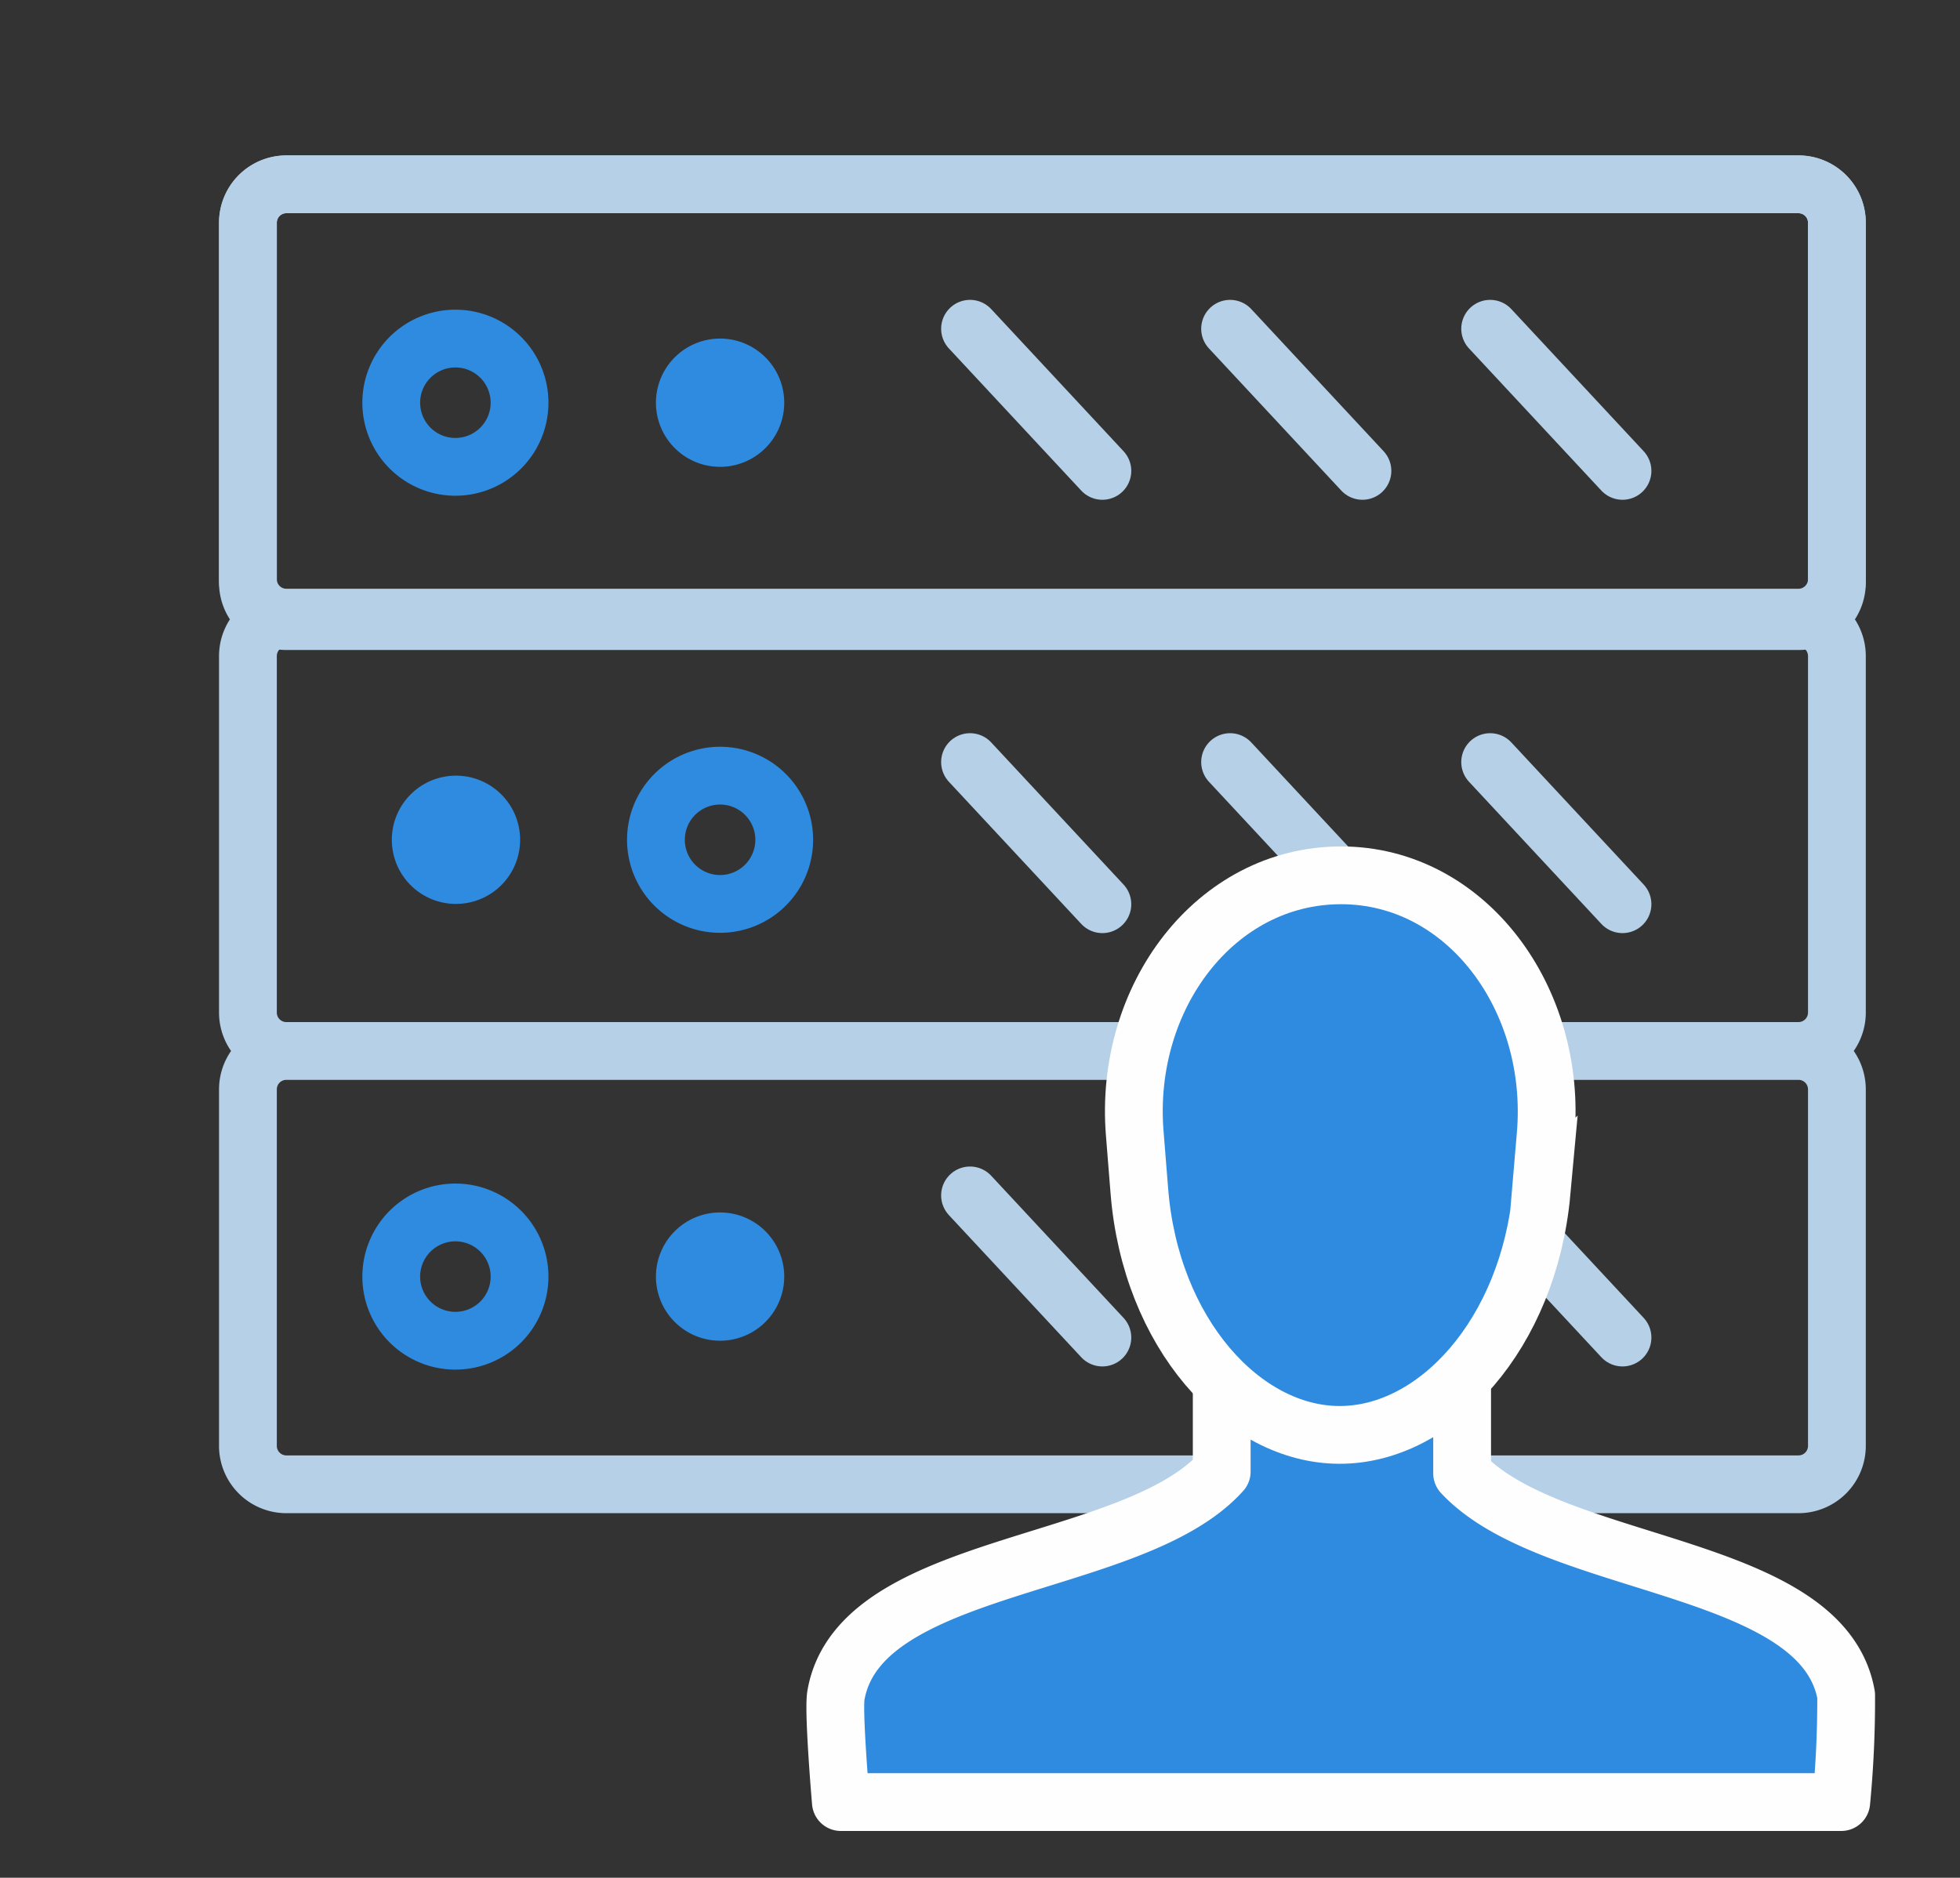
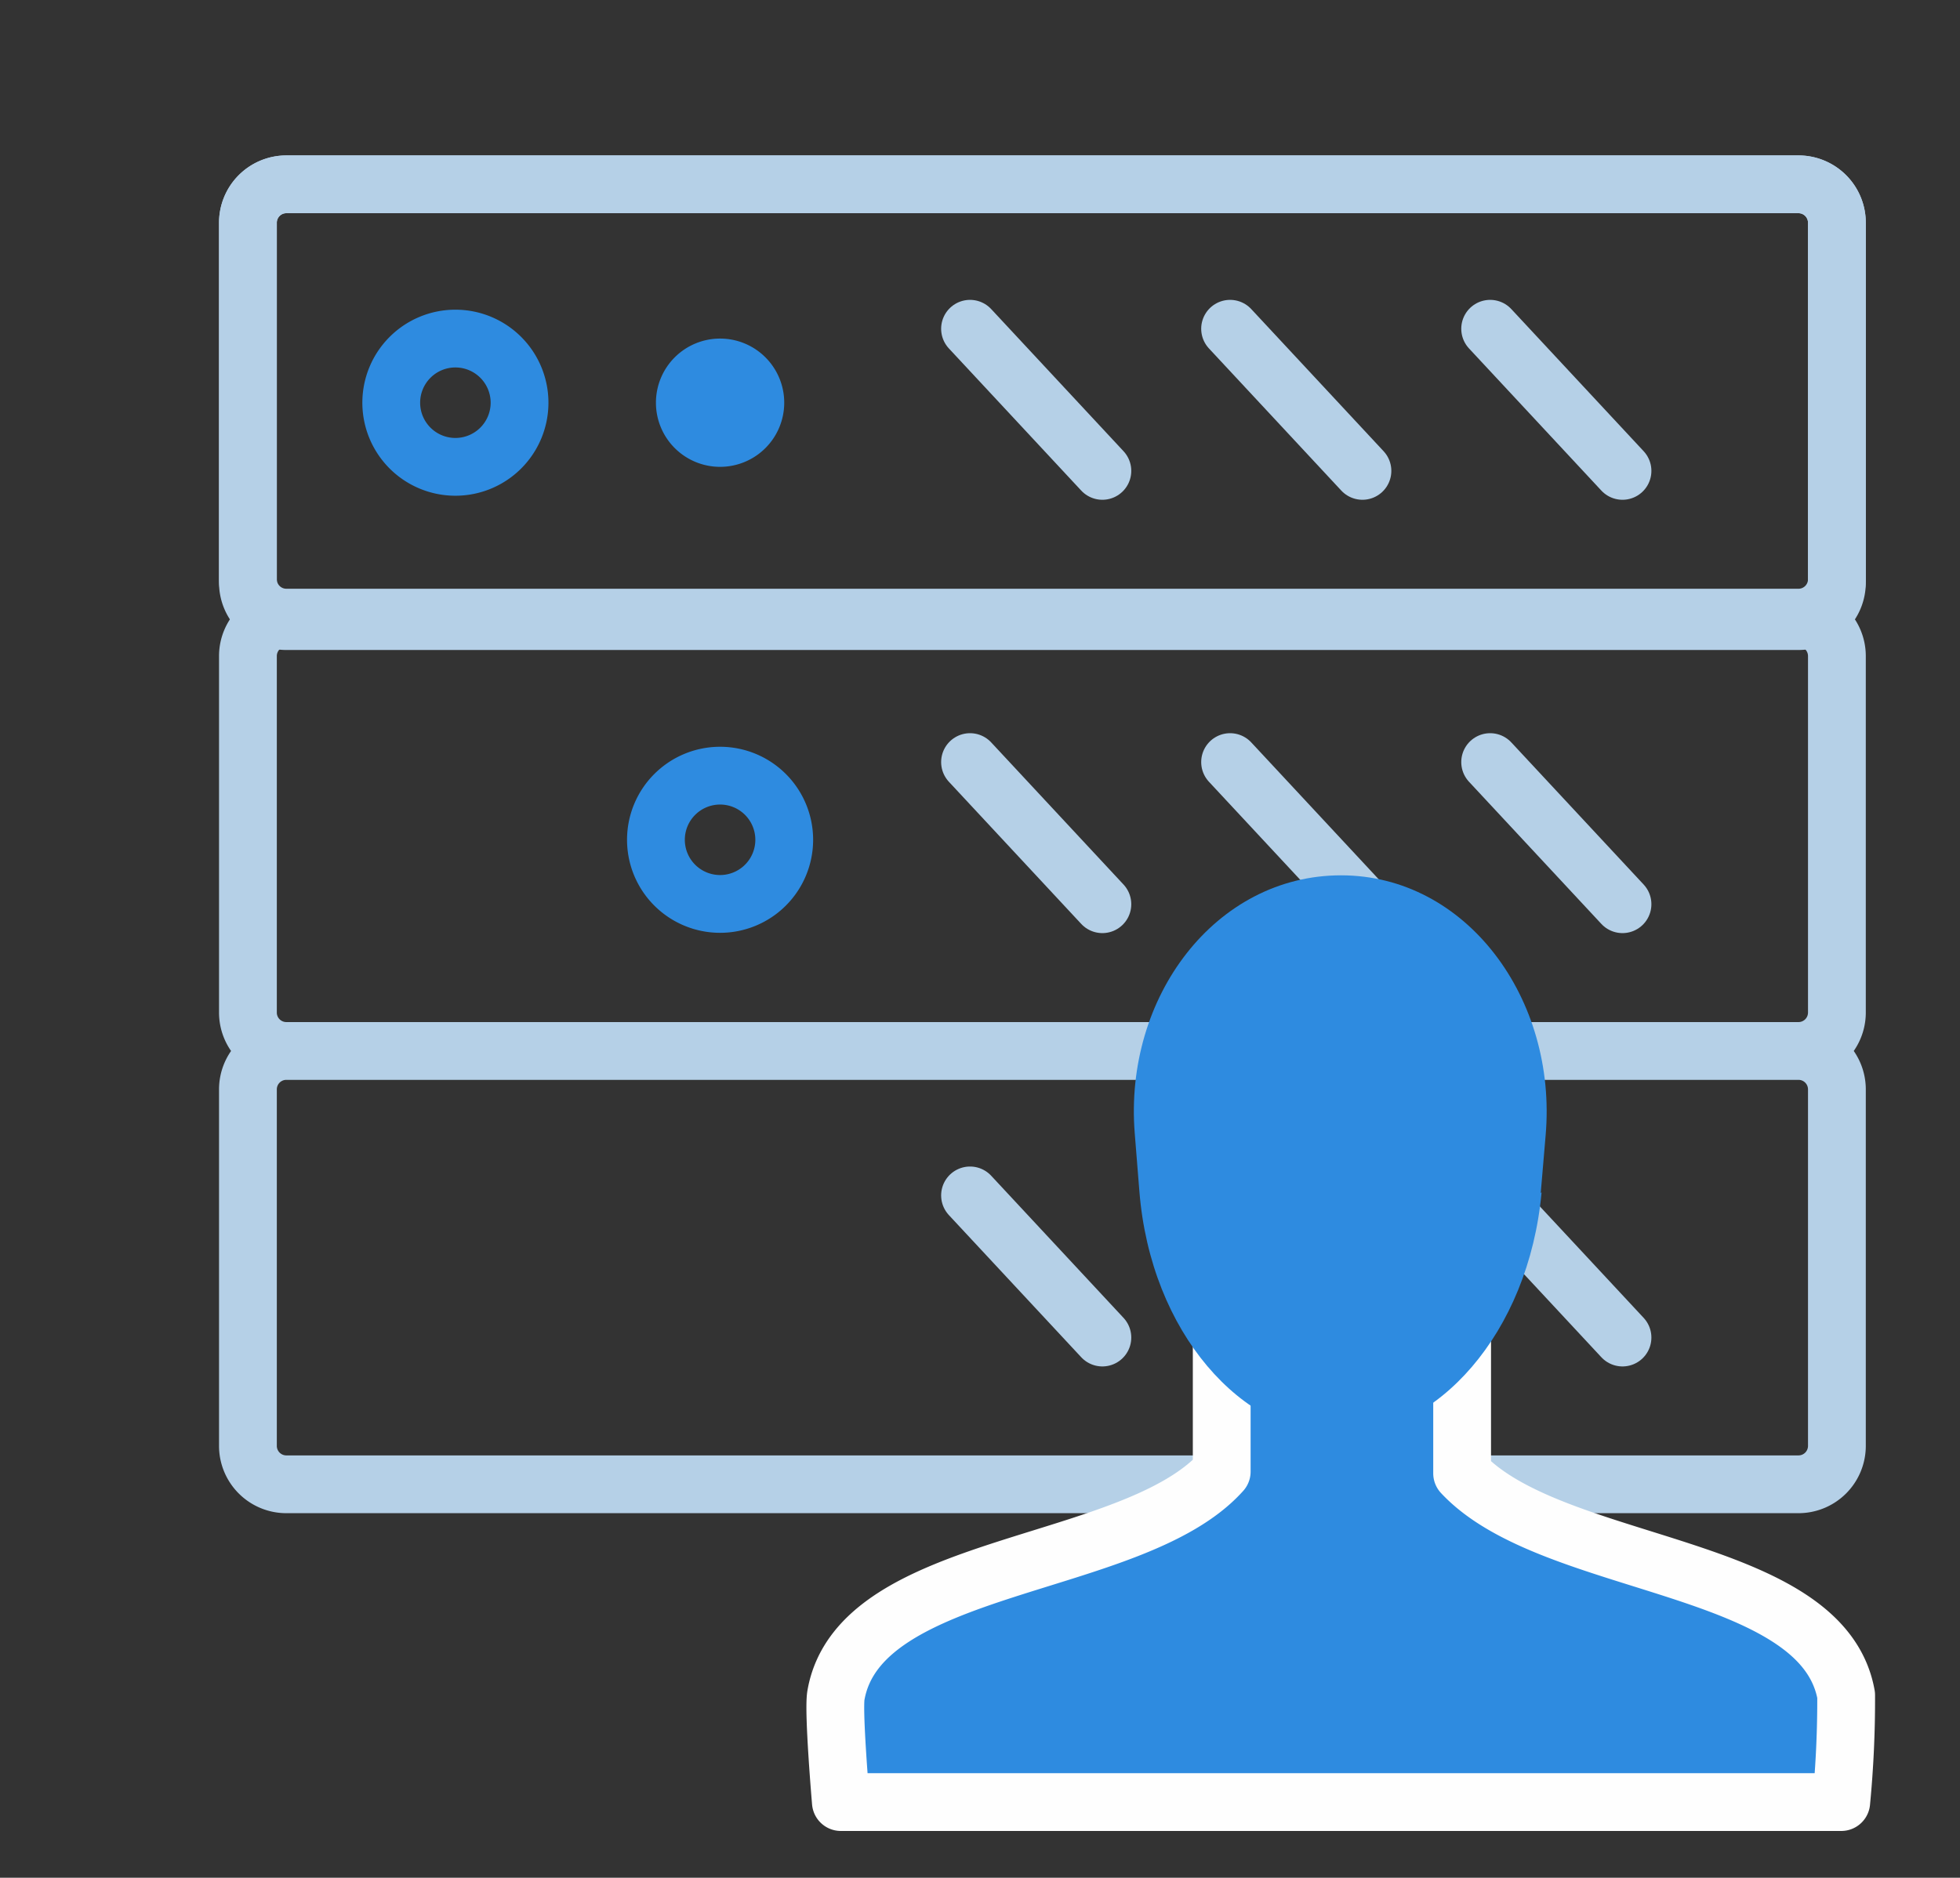
<svg xmlns="http://www.w3.org/2000/svg" data-name="Layer 5" viewBox="0 0 67.83 65">
  <rect x="0" y="0" width="67.83" height="65" fill="#333333" stroke="none" />
  <path fill="none" stroke="#b5d0e7" stroke-linecap="round" stroke-linejoin="round" stroke-width="2" d="M9.91 6.38h52.33a1.33 1.33 0 0 1 1.33 1.33v12.46a1.33 1.33 0 0 1-1.33 1.33H9.91a1.33 1.33 0 0 1-1.33-1.33V7.71a1.33 1.33 0 0 1 1.33-1.33z" />
  <path fill="none" stroke="#b5d0e7" stroke-linecap="round" stroke-linejoin="round" stroke-width="2" d="M9.91 21.38h52.33a1.33 1.33 0 0 1 1.33 1.32v12.36a1.33 1.33 0 0 1-1.33 1.32H9.91a1.33 1.33 0 0 1-1.33-1.32V22.7a1.33 1.33 0 0 1 1.33-1.32zm0 15h52.33a1.33 1.33 0 0 1 1.33 1.32v12.36a1.33 1.33 0 0 1-1.33 1.32H9.91a1.33 1.33 0 0 1-1.33-1.32V37.7a1.33 1.33 0 0 1 1.33-1.32zm0-30h52.33a1.33 1.33 0 0 1 1.33 1.32v12.36a1.33 1.33 0 0 1-1.33 1.32H9.91a1.33 1.33 0 0 1-1.33-1.32V7.7a1.33 1.33 0 0 1 1.33-1.32z" />
  <path fill="none" stroke="#2e8be0" stroke-linecap="round" stroke-width="2" d="M13.54 13.94a2.22 2.22 0 1 1 2.22 2.22 2.22 2.22 0 0 1-2.22-2.22z" />
  <path fill="#2e8be0" d="M22.7 13.94a2.22 2.22 0 1 1 2.22 2.22 2.22 2.22 0 0 1-2.22-2.22" />
-   <path fill="none" stroke="#2e8be0" stroke-linecap="round" stroke-width="2" d="M13.54 44.19a2.22 2.22 0 1 1 2.22 2.22 2.22 2.22 0 0 1-2.22-2.22z" />
-   <path fill="#2e8be0" d="M22.7 44.19a2.22 2.22 0 1 1 2.22 2.22 2.22 2.22 0 0 1-2.22-2.22" />
  <path fill="none" stroke="#2e8be0" stroke-linecap="round" stroke-width="2" d="M27.14 29.07a2.22 2.22 0 1 1-2.22-2.22 2.22 2.22 0 0 1 2.22 2.22z" />
-   <path fill="#2e8be0" d="M18 29.07a2.22 2.22 0 1 1-2.21-2.22A2.22 2.22 0 0 1 18 29.07" />
  <path fill="none" stroke="#c5e2e9" stroke-linecap="round" stroke-linejoin="round" stroke-width="2" d="m42.34 42 4.58 4.92" />
  <path fill="none" stroke="#b5d0e7" stroke-linecap="round" stroke-linejoin="round" stroke-width="2" d="m33.57 41.38 4.58 4.92m13.42-4.92 4.58 4.92M42.57 26.38l4.58 4.92m-13.58-4.92 4.58 4.92m13.42-4.92 4.58 4.92M42.57 11.38l4.58 4.92m-13.58-4.92 4.58 4.92m13.42-4.92 4.58 4.92" />
  <path fill="#2e8be0" d="M42.28 44.75v6.19c-3.06 3.42-12.53 3.06-13.35 7.74-.1.56.17 3.7.17 3.7h34.62a36.7 36.7 0 0 0 .17-3.7c-.82-4.62-10.17-4.33-13.29-7.68v-6.25h-8.32z" />
  <path fill="none" stroke="#fefefe" stroke-linecap="round" stroke-linejoin="round" stroke-width="2" d="M42.28 44.75v6.19c-3.06 3.42-12.53 3.06-13.35 7.74-.1.56.17 3.7.17 3.7h34.62a36.7 36.7 0 0 0 .17-3.7c-.82-4.62-10.17-4.33-13.29-7.68v-6.25h-8.32z" />
  <path fill="#2e8be0" d="m53.32 41.3.17-2c.41-4.72-2.74-9-7.08-9s-7.52 4.21-7.14 8.93l.16 2c.39 4.91 3.57 8.43 6.92 8.44s6.55-3.49 7-8.4" />
-   <path fill="none" stroke="#fefefe" stroke-width="2" d="m53.32 41.3.17-2c.41-4.72-2.74-9-7.08-9s-7.52 4.21-7.14 8.93l.16 2c.39 4.91 3.57 8.43 6.92 8.44s6.55-3.49 7-8.4z" />
</svg>